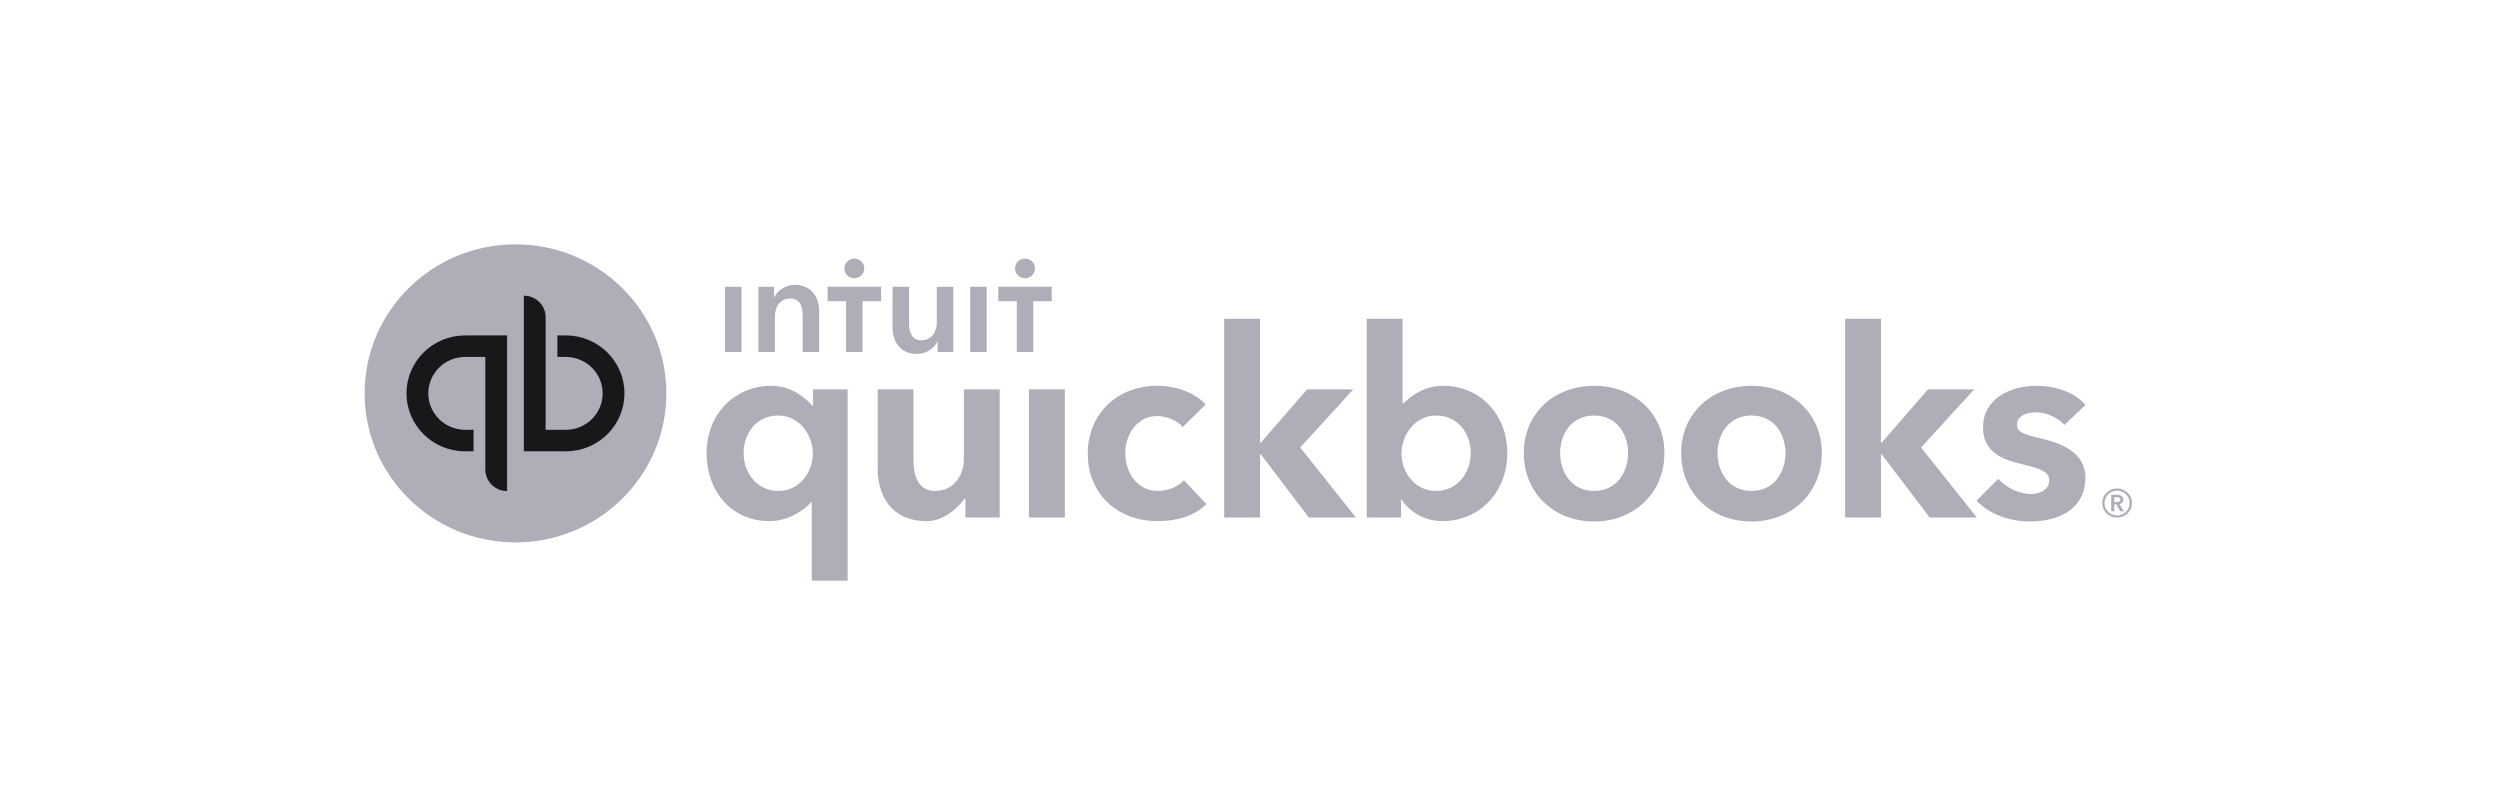
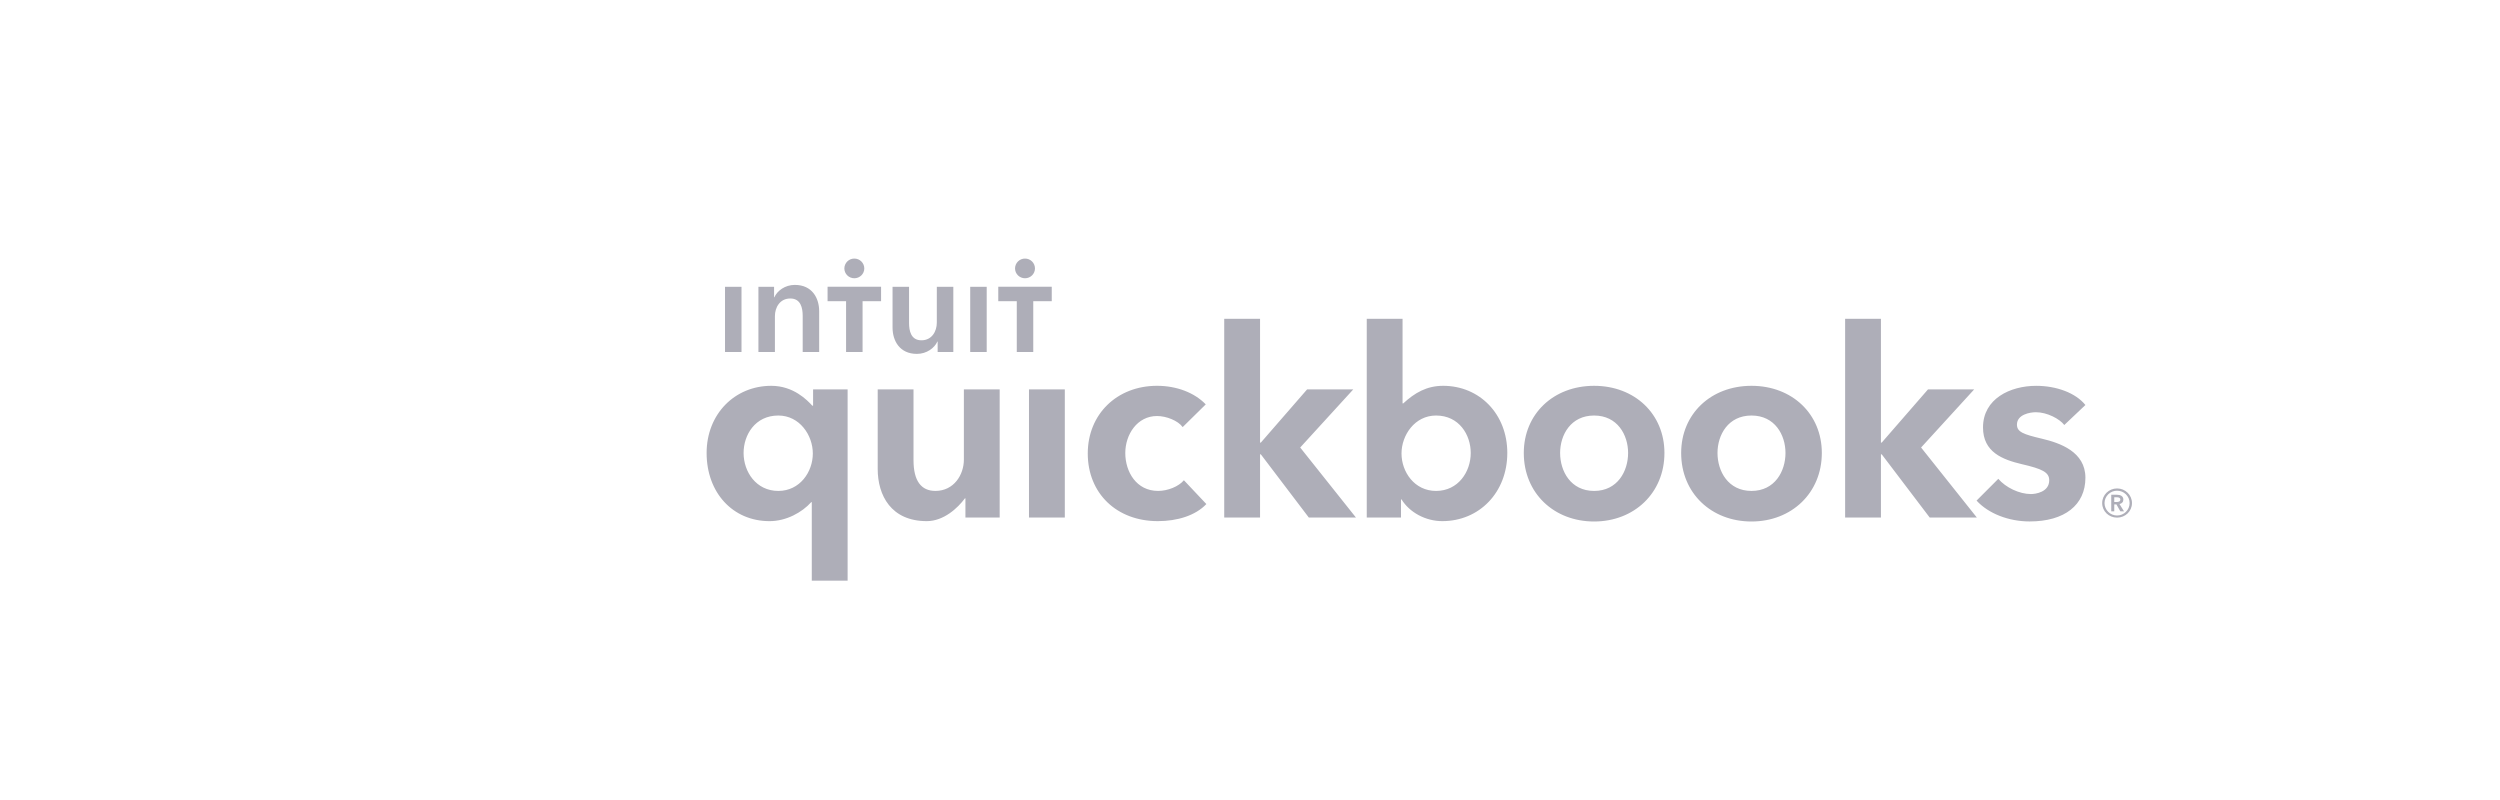
<svg xmlns="http://www.w3.org/2000/svg" width="200" height="64" viewBox="0 0 200 64" fill="none">
  <g clip-path="url(#clip0_19244_13935)">
    <path d="M169.868 39.969C169.868 39.685 169.623 39.581 169.371 39.581H168.9V40.905H169.141V40.351H169.313L169.627 40.904H169.92L169.56 40.325C169.747 40.284 169.868 40.16 169.868 39.969ZM169.141 40.16V39.783H169.36C169.486 39.783 169.627 39.819 169.627 39.963C169.627 40.124 169.47 40.16 169.334 40.16H169.141H169.141ZM169.366 39.075C168.707 39.075 168.174 39.597 168.174 40.248C168.174 40.899 168.707 41.41 169.366 41.41C170.025 41.41 170.558 40.899 170.558 40.248C170.558 39.597 170.025 39.075 169.366 39.075ZM169.366 41.24C169.101 41.24 168.848 41.136 168.659 40.951C168.471 40.765 168.364 40.513 168.361 40.248C168.363 39.983 168.47 39.73 168.658 39.544C168.847 39.358 169.101 39.255 169.366 39.256C169.92 39.256 170.369 39.7 170.369 40.248C170.369 40.79 169.92 41.24 169.366 41.24ZM92.647 39.273C90.903 39.273 90.023 37.733 90.023 36.245C90.023 34.757 90.977 33.282 92.563 33.282C93.306 33.282 94.245 33.651 94.614 34.168L96.46 32.35C95.566 31.42 94.142 30.864 92.563 30.864C89.352 30.864 87.021 33.141 87.021 36.278C87.021 39.465 89.326 41.691 92.626 41.691C94.197 41.691 95.648 41.237 96.508 40.324L94.712 38.419C94.297 38.919 93.427 39.273 92.647 39.273ZM82.319 41.403H85.185V31.152H82.319V41.403ZM77.11 36.772C77.11 37.977 76.315 39.273 74.833 39.273C73.691 39.273 73.081 38.469 73.081 36.814V31.152H70.216V37.514C70.216 39.631 71.286 41.691 74.144 41.691C75.493 41.691 76.622 40.643 77.192 39.869H77.234V41.403H79.974V31.152H77.11V36.772ZM65.047 32.455H64.984C64.579 32.013 63.482 30.865 61.702 30.865C58.78 30.865 56.529 33.125 56.529 36.238C56.529 39.398 58.607 41.692 61.564 41.692C62.907 41.692 64.169 40.989 64.9 40.171H64.942V46.451H67.809V31.152H65.047V32.454V32.455ZM62.265 39.274C60.494 39.274 59.487 37.747 59.487 36.237C59.487 34.794 60.411 33.242 62.265 33.242C63.97 33.242 65.026 34.818 65.026 36.278C65.026 37.751 63.993 39.274 62.265 39.274ZM127.529 30.865C124.269 30.865 121.903 33.125 121.903 36.238C121.903 39.459 124.322 41.72 127.529 41.72C130.737 41.72 133.155 39.437 133.155 36.237C133.155 33.125 130.788 30.865 127.529 30.865ZM127.529 39.274C125.661 39.274 124.809 37.7 124.809 36.237C124.809 34.794 125.661 33.242 127.529 33.242C129.397 33.242 130.248 34.794 130.248 36.237C130.248 37.7 129.398 39.274 127.529 39.274ZM163.35 35.095C161.876 34.747 161.356 34.56 161.356 33.97C161.356 33.157 162.399 32.978 162.872 32.978C163.761 32.978 164.766 33.502 165.143 34L166.833 32.4C166.051 31.43 164.514 30.866 162.893 30.866C160.819 30.866 158.641 31.896 158.641 34.197C158.641 36.173 160.209 36.769 161.744 37.133C163.361 37.505 163.938 37.776 163.938 38.42C163.938 39.369 162.849 39.524 162.474 39.524C161.536 39.524 160.45 38.993 159.864 38.306L158.125 40.048C159.075 41.089 160.702 41.716 162.369 41.716C165.17 41.716 166.833 40.396 166.833 38.22C166.833 36.137 164.798 35.438 163.35 35.095ZM157.933 31.153H154.238L150.539 35.407H150.475V25.504H147.61V41.402H150.475V36.347H150.539L154.377 41.403H158.148L153.687 35.801L157.934 31.152L157.933 31.153ZM115.446 30.865C114.136 30.865 113.171 31.431 112.259 32.274H112.205V25.505H109.34V41.403H112.08V39.954H112.123C112.769 41 114.052 41.691 115.384 41.691C118.341 41.691 120.584 39.397 120.584 36.236C120.584 33.124 118.368 30.864 115.446 30.864V30.865ZM114.883 39.274C113.154 39.274 112.121 37.751 112.121 36.278C112.121 34.818 113.178 33.242 114.883 33.242C116.736 33.242 117.659 34.794 117.659 36.237C117.659 37.747 116.655 39.274 114.883 39.274ZM108.262 31.153H104.567L100.868 35.407H100.804V25.504H97.938V41.402H100.804V36.347H100.867L104.706 41.403H108.476L104.016 35.801L108.262 31.152V31.153ZM140.12 30.865C136.859 30.865 134.493 33.125 134.493 36.238C134.493 39.459 136.912 41.72 140.12 41.72C143.327 41.72 145.746 39.437 145.746 36.237C145.746 33.125 143.379 30.865 140.12 30.865ZM140.12 39.274C138.251 39.274 137.4 37.7 137.4 36.237C137.4 34.794 138.25 33.242 140.12 33.242C141.988 33.242 142.839 34.794 142.839 36.237C142.839 37.7 141.988 39.274 140.12 39.274Z" fill="#AEAEB8" />
-     <path d="M41.239 43.392C47.905 43.392 53.308 38.054 53.308 31.47C53.308 24.885 47.905 19.547 41.239 19.547C34.574 19.547 29.17 24.885 29.17 31.47C29.17 38.054 34.574 43.392 41.239 43.392Z" fill="#AEAEB8" />
-     <path d="M32.52 31.47C32.52 34.03 34.622 36.106 37.214 36.106H37.885V34.383H37.214C35.587 34.383 34.264 33.076 34.264 31.47C34.264 29.862 35.587 28.555 37.214 28.555H38.825V37.563C38.825 38.514 39.606 39.285 40.569 39.285V26.833H37.214C34.622 26.833 32.52 28.908 32.52 31.47ZM45.263 26.833H44.592V28.556H45.263C46.89 28.556 48.213 29.863 48.213 31.47C48.213 33.077 46.89 34.384 45.263 34.384H43.652V25.376C43.652 24.425 42.872 23.654 41.907 23.654V36.106H45.263C47.855 36.106 49.957 34.031 49.957 31.47C49.957 28.91 47.855 26.833 45.263 26.833Z" fill="#18181B" />
    <path d="M68.346 22.261C68.787 22.261 69.144 21.908 69.144 21.473C69.143 21.369 69.122 21.266 69.081 21.17C69.041 21.074 68.982 20.987 68.908 20.914C68.834 20.841 68.746 20.783 68.65 20.744C68.553 20.705 68.45 20.685 68.346 20.686C68.242 20.685 68.139 20.705 68.042 20.744C67.946 20.783 67.858 20.841 67.784 20.914C67.71 20.987 67.651 21.074 67.611 21.17C67.57 21.266 67.549 21.369 67.548 21.473C67.548 21.908 67.906 22.261 68.346 22.261ZM63.586 22.792C62.806 22.792 62.179 23.259 61.949 23.781H61.926V22.944H60.673V28.159H61.993V25.29C61.993 24.596 62.389 23.879 63.224 23.879C64.071 23.879 64.215 24.65 64.215 25.269V28.159H65.534V24.899C65.534 23.835 64.962 22.792 63.586 22.792ZM58.001 28.159H59.32V22.944H58.001V28.159ZM82.001 22.261C82.442 22.261 82.798 21.908 82.798 21.473C82.798 21.369 82.776 21.266 82.736 21.17C82.696 21.074 82.637 20.987 82.563 20.914C82.489 20.841 82.401 20.783 82.304 20.744C82.208 20.705 82.105 20.685 82.001 20.686C81.897 20.685 81.793 20.705 81.697 20.744C81.601 20.783 81.513 20.841 81.439 20.914C81.365 20.987 81.306 21.074 81.265 21.17C81.225 21.266 81.204 21.369 81.203 21.473C81.203 21.908 81.561 22.261 82.001 22.261ZM79.862 22.941V24.096H81.342V28.159H82.661V24.096H84.14V22.941H79.862ZM77.617 28.159H78.937V22.944H77.617V28.159ZM66.206 24.096H67.686V28.159H69.006V24.096H70.486V22.941H66.206V24.096ZM74.945 25.812C74.945 26.508 74.55 27.224 73.715 27.224C72.867 27.224 72.724 26.452 72.724 25.834V22.944H71.404V26.203C71.404 27.268 71.977 28.311 73.351 28.311C74.132 28.311 74.76 27.843 74.99 27.322H75.012V28.159H76.266V22.944H74.946L74.945 25.812Z" fill="#AEAEB8" />
  </g>
  <defs>
    <clipPath id="clip0_19244_13935">
      <rect width="142" height="28" fill="white" transform="translate(29 19)" />
    </clipPath>
  </defs>
</svg>